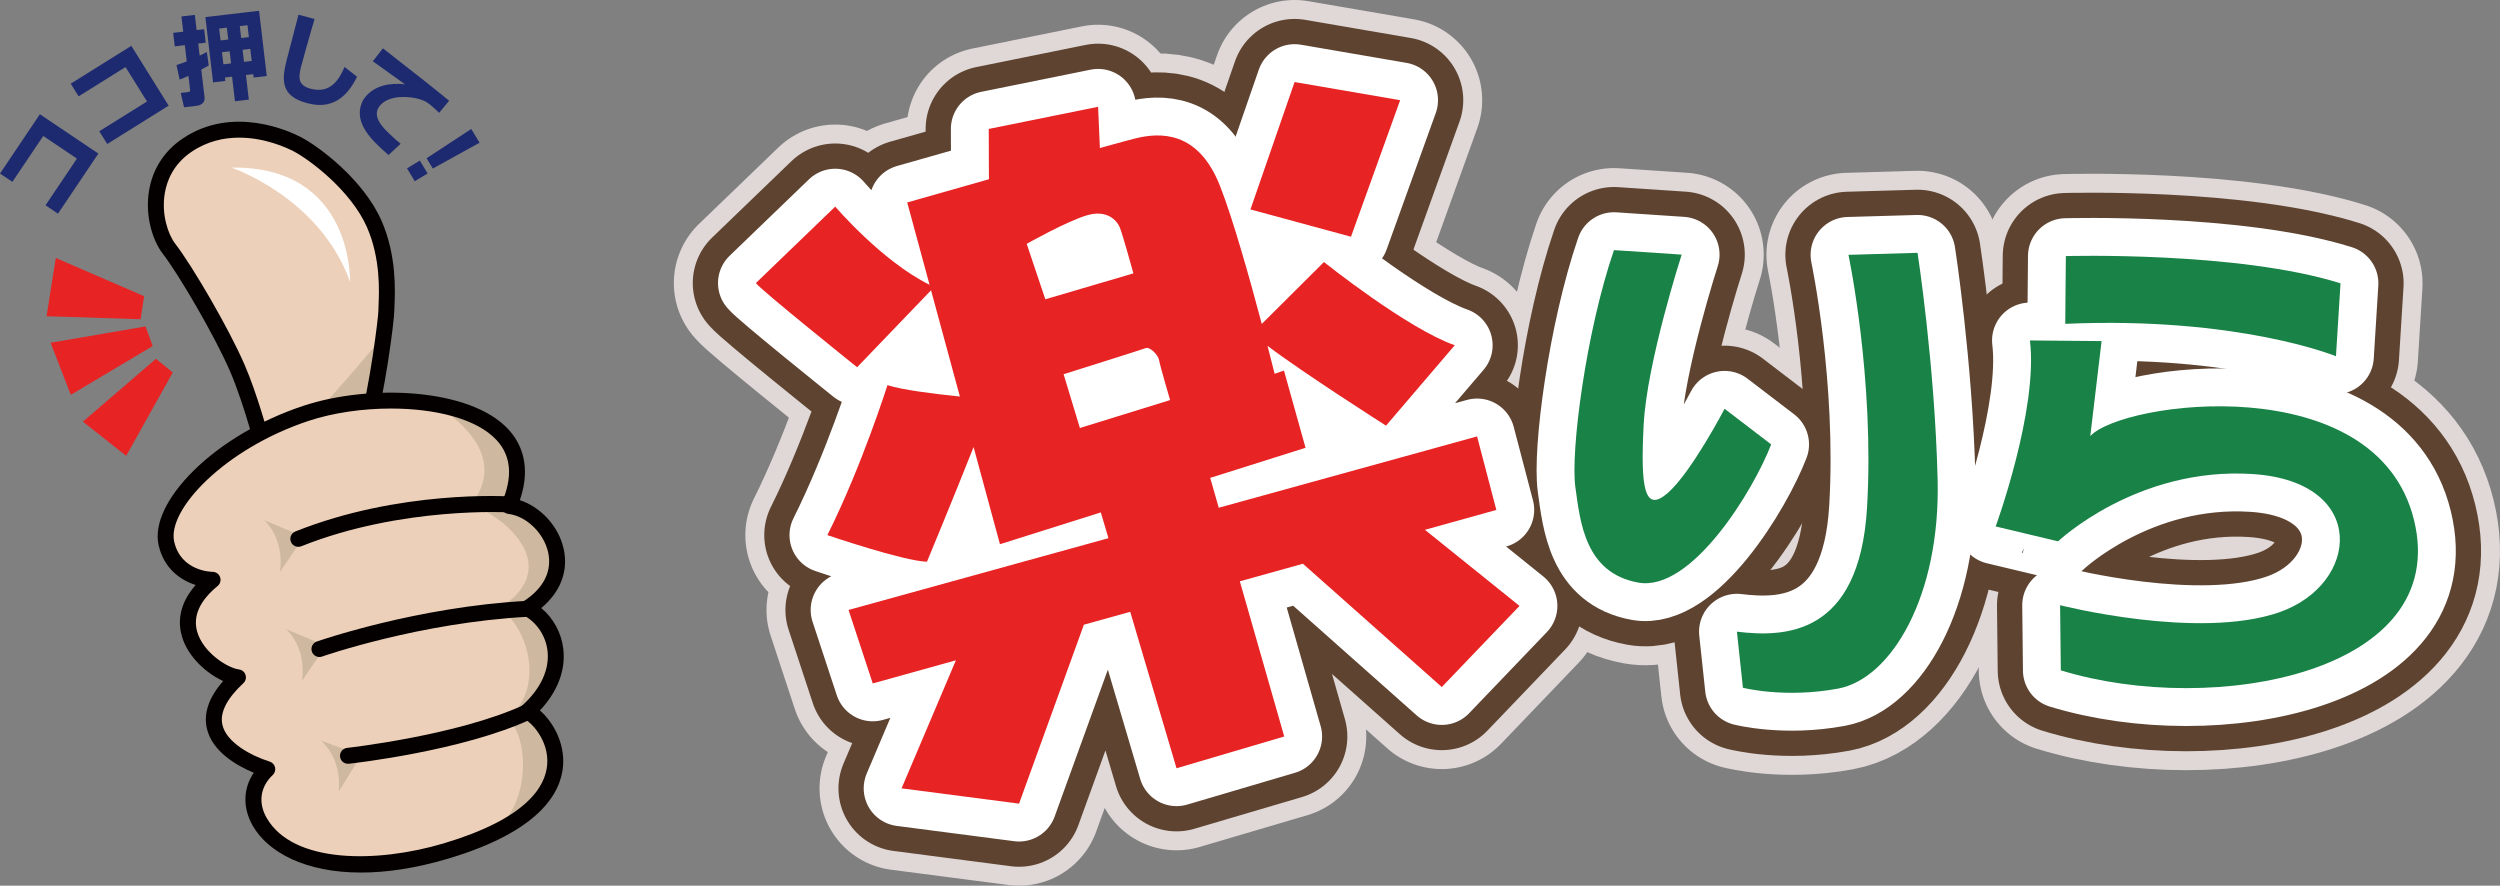
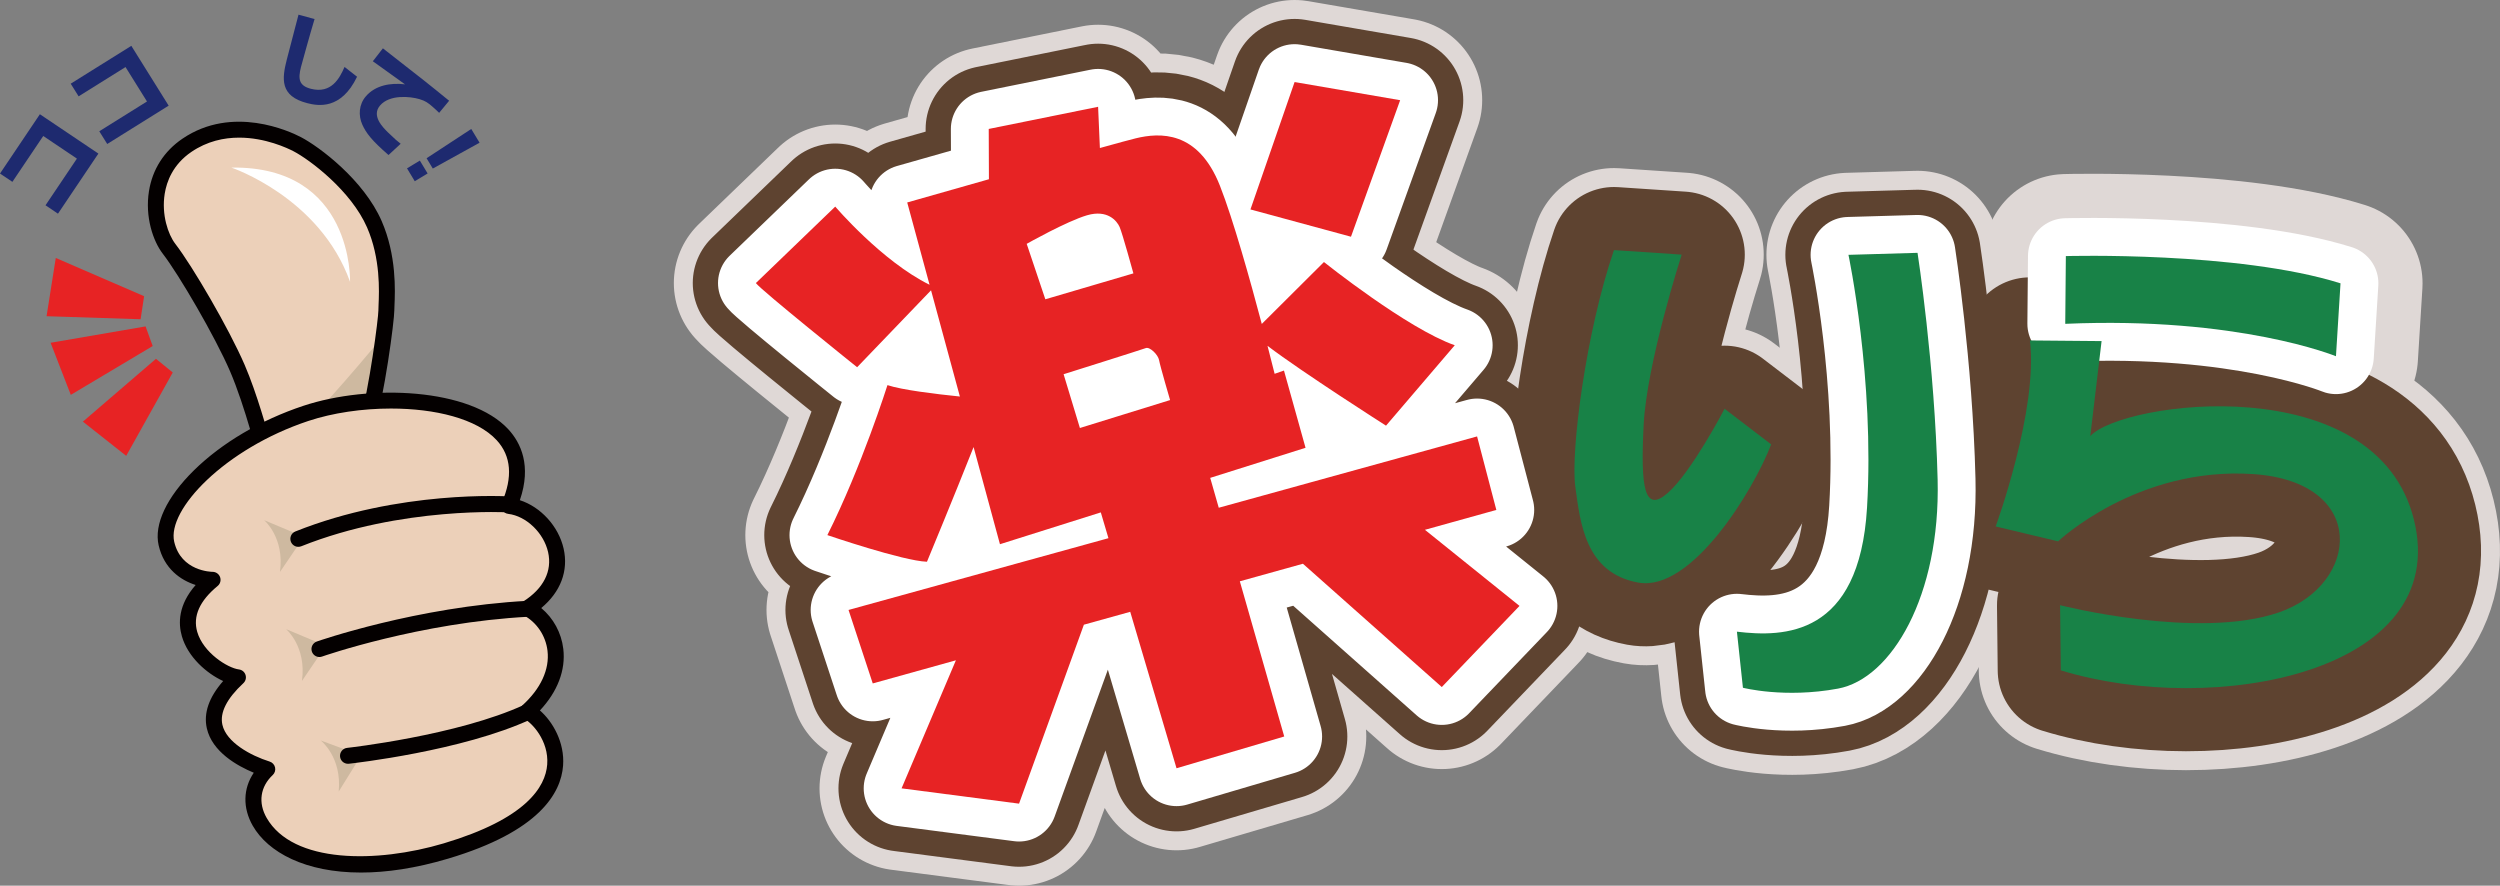
<svg xmlns="http://www.w3.org/2000/svg" version="1.1" id="レイヤー_1" x="0px" y="0px" width="198.077px" height="70.174px" viewBox="0 0 198.077 70.174" enable-background="new 0 0 198.077 70.174" xml:space="preserve">
  <rect x="0" y="0" width="198.077" height="70.174" fill="#808080" stroke="none" />
  <g>
    <g>
      <g>
        <g>
          <polygon fill="#FFFFFF" stroke="#DFD8D6" stroke-width="13" stroke-linecap="round" stroke-linejoin="round" stroke-miterlimit="10" points="      102.571,6.5 110.935,7.939 107.039,18.756 99.074,16.594     " />
          <path fill="#FFFFFF" stroke="#DFD8D6" stroke-width="13" stroke-linecap="round" stroke-linejoin="round" stroke-miterlimit="10" d="      M112.898,41.977l5.658-1.574l-1.526-5.825l-20.467,5.651l-0.677-2.367l7.553-2.383l-1.709-6.12l-0.74,0.258      c0,0-0.217-0.873-0.564-2.216c2.787,2.117,9.389,6.325,9.389,6.325l5.447-6.371c-3.761-1.315-10.365-6.593-10.365-6.593      l-4.925,4.904c-0.913-3.444-2.268-8.293-3.315-10.947c-1.742-4.413-4.785-4.216-6.67-3.76c-0.399,0.096-1.446,0.381-2.842,0.769      l-0.141-3.267l-8.666,1.755l0.015,3.985c-3.526,1-6.473,1.84-6.473,1.84l1.77,6.521c-3.778-1.862-7.473-6.193-7.473-6.193      l-6.288,6.058c0.428,0.581,8.022,6.669,8.022,6.669L73.767,23l2.285,8.417c-1.984-0.203-4.603-0.525-5.738-0.903      c0,0-2.033,6.438-4.761,11.883c0,0,5.982,2.046,7.891,2.11c0,0,2.146-5.171,3.694-9.087l2.089,7.698l7.991-2.521l0.605,2.044      l-20.593,5.686l1.919,5.822l6.588-1.833l-4.305,10.146l9.308,1.212l5.137-14.179l3.672-1.021l3.668,12.396l8.534-2.517      l-3.518-12.296l4.999-1.391l11.002,9.769l6.158-6.428L112.898,41.977z M81.346,19.32c0,0,3.161-1.788,4.781-2.264      c1.62-0.475,2.367,0.443,2.582,0.93c0.215,0.486,1.091,3.674,1.091,3.674l-6.978,2.053L81.346,19.32z M85.561,33.911      l-1.291-4.261c0,0,6.209-1.953,6.516-2.072s0.973,0.52,1.05,0.964c0.077,0.445,0.871,3.156,0.871,3.156L85.561,33.911z" />
        </g>
        <g>
          <path fill="#FFFFFF" stroke="#DFD8D6" stroke-width="13" stroke-linecap="round" stroke-linejoin="round" stroke-miterlimit="10" d="      M127.876,19.817l5.365,0.358c0,0-2.762,8.543-3.014,13.496c-0.25,4.953,0.041,7.021,1.913,5.386      c1.873-1.635,4.499-6.669,4.499-6.669l3.691,2.821c-1.375,3.601-6.3,11.711-10.525,10.95c-4.227-0.761-4.603-4.79-4.99-7.58      C124.429,35.787,125.65,26.301,127.876,19.817z" />
          <path fill="#FFFFFF" stroke="#DFD8D6" stroke-width="13" stroke-linecap="round" stroke-linejoin="round" stroke-miterlimit="10" d="      M146.455,20.191c0,0,2.078,9.826,1.471,20.04c-0.609,10.215-6.597,10.264-10.309,9.817l0.476,4.443c0,0,3.296,0.855,7.535,0.068      c4.239-0.788,8.118-7.359,7.892-16.549c-0.227-9.19-1.592-17.978-1.592-17.978L146.455,20.191z" />
          <path fill="#FFFFFF" stroke="#DFD8D6" stroke-width="13" stroke-linecap="round" stroke-linejoin="round" stroke-miterlimit="10" d="      M163.679,20.29c0,0,13.631-0.393,21.762,2.158l-0.361,5.777c0,0-7.714-3.167-21.449-2.568L163.679,20.29z" />
          <path fill="#FFFFFF" stroke="#DFD8D6" stroke-width="13" stroke-linecap="round" stroke-linejoin="round" stroke-miterlimit="10" d="      M160.832,26.974l5.678,0.051l-0.895,7.528c2.503-2.765,22.657-5.473,25.645,6.632c2.988,12.105-15.832,15.651-27.98,11.928      l-0.057-5.162c0,0,10.918,2.783,17.338,0.57c6.421-2.213,7.113-10.362-2.068-10.961c-9.182-0.6-15.43,5.331-15.43,5.331      l-4.944-1.18C158.118,41.712,161.505,32.451,160.832,26.974z" />
        </g>
      </g>
      <g>
        <g>
          <polygon fill="#FFFFFF" stroke="#5E4330" stroke-width="10" stroke-linecap="round" stroke-linejoin="round" stroke-miterlimit="10" points="      102.571,6.5 110.935,7.939 107.039,18.756 99.074,16.594     " />
          <path fill="#FFFFFF" stroke="#5E4330" stroke-width="10" stroke-linecap="round" stroke-linejoin="round" stroke-miterlimit="10" d="      M112.898,41.977l5.658-1.574l-1.526-5.825l-20.467,5.651l-0.677-2.367l7.553-2.383l-1.709-6.12l-0.74,0.258      c0,0-0.217-0.873-0.564-2.216c2.787,2.117,9.389,6.325,9.389,6.325l5.447-6.371c-3.761-1.315-10.365-6.593-10.365-6.593      l-4.925,4.904c-0.913-3.444-2.268-8.293-3.315-10.947c-1.742-4.413-4.785-4.216-6.67-3.76c-0.399,0.096-1.446,0.381-2.842,0.769      l-0.141-3.267l-8.666,1.755l0.015,3.985c-3.526,1-6.473,1.84-6.473,1.84l1.77,6.521c-3.778-1.862-7.473-6.193-7.473-6.193      l-6.288,6.058c0.428,0.581,8.022,6.669,8.022,6.669L73.767,23l2.285,8.417c-1.984-0.203-4.603-0.525-5.738-0.903      c0,0-2.033,6.438-4.761,11.883c0,0,5.982,2.046,7.891,2.11c0,0,2.146-5.171,3.694-9.087l2.089,7.698l7.991-2.521l0.605,2.044      l-20.593,5.686l1.919,5.822l6.588-1.833l-4.305,10.146l9.308,1.212l5.137-14.179l3.672-1.021l3.668,12.396l8.534-2.517      l-3.518-12.296l4.999-1.391l11.002,9.769l6.158-6.428L112.898,41.977z M81.346,19.32c0,0,3.161-1.788,4.781-2.264      c1.62-0.475,2.367,0.443,2.582,0.93c0.215,0.486,1.091,3.674,1.091,3.674l-6.978,2.053L81.346,19.32z M85.561,33.911      l-1.291-4.261c0,0,6.209-1.953,6.516-2.072s0.973,0.52,1.05,0.964c0.077,0.445,0.871,3.156,0.871,3.156L85.561,33.911z" />
        </g>
        <g>
          <path fill="#FFFFFF" stroke="#5E4330" stroke-width="10" stroke-linecap="round" stroke-linejoin="round" stroke-miterlimit="10" d="      M127.876,19.817l5.365,0.358c0,0-2.762,8.543-3.014,13.496c-0.25,4.953,0.041,7.021,1.913,5.386      c1.873-1.635,4.499-6.669,4.499-6.669l3.691,2.821c-1.375,3.601-6.3,11.711-10.525,10.95c-4.227-0.761-4.603-4.79-4.99-7.58      C124.429,35.787,125.65,26.301,127.876,19.817z" />
          <path fill="#FFFFFF" stroke="#5E4330" stroke-width="10" stroke-linecap="round" stroke-linejoin="round" stroke-miterlimit="10" d="      M146.455,20.191c0,0,2.078,9.826,1.471,20.04c-0.609,10.215-6.597,10.264-10.309,9.817l0.476,4.443c0,0,3.296,0.855,7.535,0.068      c4.239-0.788,8.118-7.359,7.892-16.549c-0.227-9.19-1.592-17.978-1.592-17.978L146.455,20.191z" />
-           <path fill="#FFFFFF" stroke="#5E4330" stroke-width="10" stroke-linecap="round" stroke-linejoin="round" stroke-miterlimit="10" d="      M163.679,20.29c0,0,13.631-0.393,21.762,2.158l-0.361,5.777c0,0-7.714-3.167-21.449-2.568L163.679,20.29z" />
          <path fill="#FFFFFF" stroke="#5E4330" stroke-width="10" stroke-linecap="round" stroke-linejoin="round" stroke-miterlimit="10" d="      M160.832,26.974l5.678,0.051l-0.895,7.528c2.503-2.765,22.657-5.473,25.645,6.632c2.988,12.105-15.832,15.651-27.98,11.928      l-0.057-5.162c0,0,10.918,2.783,17.338,0.57c6.421-2.213,7.113-10.362-2.068-10.961c-9.182-0.6-15.43,5.331-15.43,5.331      l-4.944-1.18C158.118,41.712,161.505,32.451,160.832,26.974z" />
        </g>
      </g>
      <g>
        <g>
          <polygon fill="#FFFFFF" stroke="#FFFFFF" stroke-width="6" stroke-linecap="round" stroke-linejoin="round" stroke-miterlimit="10" points="      102.571,6.5 110.935,7.939 107.039,18.756 99.074,16.594     " />
          <path fill="#FFFFFF" stroke="#FFFFFF" stroke-width="6" stroke-linecap="round" stroke-linejoin="round" stroke-miterlimit="10" d="      M112.898,41.977l5.658-1.574l-1.526-5.825l-20.467,5.651l-0.677-2.367l7.553-2.383l-1.709-6.12l-0.74,0.258      c0,0-0.217-0.873-0.564-2.216c2.787,2.117,9.389,6.325,9.389,6.325l5.447-6.371c-3.761-1.315-10.365-6.593-10.365-6.593      l-4.925,4.904c-0.913-3.444-2.268-8.293-3.315-10.947c-1.742-4.413-4.785-4.216-6.67-3.76c-0.399,0.096-1.446,0.381-2.842,0.769      l-0.141-3.267l-8.666,1.755l0.015,3.985c-3.526,1-6.473,1.84-6.473,1.84l1.77,6.521c-3.778-1.862-7.473-6.193-7.473-6.193      l-6.288,6.058c0.428,0.581,8.022,6.669,8.022,6.669L73.767,23l2.285,8.417c-1.984-0.203-4.603-0.525-5.738-0.903      c0,0-2.033,6.438-4.761,11.883c0,0,5.982,2.046,7.891,2.11c0,0,2.146-5.171,3.694-9.087l2.089,7.698l7.991-2.521l0.605,2.044      l-20.593,5.686l1.919,5.822l6.588-1.833l-4.305,10.146l9.308,1.212l5.137-14.179l3.672-1.021l3.668,12.396l8.534-2.517      l-3.518-12.296l4.999-1.391l11.002,9.769l6.158-6.428L112.898,41.977z M81.346,19.32c0,0,3.161-1.788,4.781-2.264      c1.62-0.475,2.367,0.443,2.582,0.93c0.215,0.486,1.091,3.674,1.091,3.674l-6.978,2.053L81.346,19.32z M85.561,33.911      l-1.291-4.261c0,0,6.209-1.953,6.516-2.072s0.973,0.52,1.05,0.964c0.077,0.445,0.871,3.156,0.871,3.156L85.561,33.911z" />
        </g>
        <g>
-           <path fill="#FFFFFF" stroke="#FFFFFF" stroke-width="6" stroke-linecap="round" stroke-linejoin="round" stroke-miterlimit="10" d="      M127.876,19.817l5.365,0.358c0,0-2.762,8.543-3.014,13.496c-0.25,4.953,0.041,7.021,1.913,5.386      c1.873-1.635,4.499-6.669,4.499-6.669l3.691,2.821c-1.375,3.601-6.3,11.711-10.525,10.95c-4.227-0.761-4.603-4.79-4.99-7.58      C124.429,35.787,125.65,26.301,127.876,19.817z" />
          <path fill="#FFFFFF" stroke="#FFFFFF" stroke-width="6" stroke-linecap="round" stroke-linejoin="round" stroke-miterlimit="10" d="      M146.455,20.191c0,0,2.078,9.826,1.471,20.04c-0.609,10.215-6.597,10.264-10.309,9.817l0.476,4.443c0,0,3.296,0.855,7.535,0.068      c4.239-0.788,8.118-7.359,7.892-16.549c-0.227-9.19-1.592-17.978-1.592-17.978L146.455,20.191z" />
          <path fill="#FFFFFF" stroke="#FFFFFF" stroke-width="6" stroke-linecap="round" stroke-linejoin="round" stroke-miterlimit="10" d="      M163.679,20.29c0,0,13.631-0.393,21.762,2.158l-0.361,5.777c0,0-7.714-3.167-21.449-2.568L163.679,20.29z" />
-           <path fill="#FFFFFF" stroke="#FFFFFF" stroke-width="6" stroke-linecap="round" stroke-linejoin="round" stroke-miterlimit="10" d="      M160.832,26.974l5.678,0.051l-0.895,7.528c2.503-2.765,22.657-5.473,25.645,6.632c2.988,12.105-15.832,15.651-27.98,11.928      l-0.057-5.162c0,0,10.918,2.783,17.338,0.57c6.421-2.213,7.113-10.362-2.068-10.961c-9.182-0.6-15.43,5.331-15.43,5.331      l-4.944-1.18C158.118,41.712,161.505,32.451,160.832,26.974z" />
        </g>
      </g>
      <g>
        <g>
          <polygon fill="#E72324" points="102.571,6.5 110.935,7.939 107.039,18.756 99.074,16.594     " />
          <path fill="#E72324" d="M112.898,41.977l5.658-1.574l-1.526-5.825l-20.467,5.651l-0.677-2.367l7.553-2.383l-1.709-6.12      l-0.74,0.258c0,0-0.217-0.873-0.564-2.216c2.787,2.117,9.389,6.325,9.389,6.325l5.447-6.371      c-3.761-1.315-10.365-6.593-10.365-6.593l-4.925,4.904c-0.913-3.444-2.268-8.293-3.315-10.947      c-1.742-4.413-4.785-4.216-6.67-3.76c-0.399,0.096-1.446,0.381-2.842,0.769l-0.141-3.267l-8.666,1.755l0.015,3.985      c-3.526,1-6.473,1.84-6.473,1.84l1.77,6.521c-3.778-1.862-7.473-6.193-7.473-6.193l-6.288,6.058      c0.428,0.581,8.022,6.669,8.022,6.669L73.767,23l2.285,8.417c-1.984-0.203-4.603-0.525-5.738-0.903      c0,0-2.033,6.438-4.761,11.883c0,0,5.982,2.046,7.891,2.11c0,0,2.146-5.171,3.694-9.087l2.089,7.698l7.991-2.521l0.605,2.044      l-20.593,5.686l1.919,5.822l6.588-1.833l-4.305,10.146l9.308,1.212l5.137-14.179l3.672-1.021l3.668,12.396l8.534-2.517      l-3.518-12.296l4.999-1.391l11.002,9.769l6.158-6.428L112.898,41.977z M81.346,19.32c0,0,3.161-1.788,4.781-2.264      c1.62-0.475,2.367,0.443,2.582,0.93c0.215,0.486,1.091,3.674,1.091,3.674l-6.978,2.053L81.346,19.32z M85.561,33.911      l-1.291-4.261c0,0,6.209-1.953,6.516-2.072s0.973,0.52,1.05,0.964c0.077,0.445,0.871,3.156,0.871,3.156L85.561,33.911z" />
        </g>
        <g>
          <path fill="#188247" d="M127.876,19.817l5.365,0.358c0,0-2.762,8.543-3.014,13.496c-0.25,4.953,0.041,7.021,1.913,5.386      c1.873-1.635,4.499-6.669,4.499-6.669l3.691,2.821c-1.375,3.601-6.3,11.711-10.525,10.95c-4.227-0.761-4.603-4.79-4.99-7.58      C124.429,35.787,125.65,26.301,127.876,19.817z" />
          <path fill="#188247" d="M146.455,20.191c0,0,2.078,9.826,1.471,20.04c-0.609,10.215-6.597,10.264-10.309,9.817l0.476,4.443      c0,0,3.296,0.855,7.535,0.068c4.239-0.788,8.118-7.359,7.892-16.549c-0.227-9.19-1.592-17.978-1.592-17.978L146.455,20.191z" />
          <path fill="#188247" d="M163.679,20.29c0,0,13.631-0.393,21.762,2.158l-0.361,5.777c0,0-7.714-3.167-21.449-2.568L163.679,20.29      z" />
          <path fill="#188247" d="M160.832,26.974l5.678,0.051l-0.895,7.528c2.503-2.765,22.657-5.473,25.645,6.632      c2.988,12.105-15.832,15.651-27.98,11.928l-0.057-5.162c0,0,10.918,2.783,17.338,0.57c6.421-2.213,7.113-10.362-2.068-10.961      c-9.182-0.6-15.43,5.331-15.43,5.331l-4.944-1.18C158.118,41.712,161.505,32.451,160.832,26.974z" />
        </g>
      </g>
    </g>
    <g>
      <g>
        <path fill="#ECD0B9" d="M28.97,34.083c0.872-2.803,1.644-8.808,1.64-9.484c-0.003-0.677,0.354-3.843-0.952-6.836     c-1.306-2.993-4.566-5.536-6.117-6.342c-1.55-0.806-5.399-2.175-8.734,0.093c-3.335,2.269-2.718,6.509-1.41,8.203     c1.308,1.694,4.188,6.617,5.411,9.455c1.223,2.838,2.316,7.223,2.316,7.223L28.97,34.083z" />
        <path fill="#CEB9A0" d="M28.97,34.083c0.597-1.919,1.146-5.337,1.433-7.52c-2.364,2.866-6.25,7.406-9.002,9.75L28.97,34.083z" />
        <path fill="#040000" d="M21.126,37.025c-0.109,0-0.217-0.027-0.314-0.083c-0.149-0.086-0.257-0.229-0.299-0.396     c-0.011-0.043-1.096-4.368-2.284-7.125c-1.19-2.762-4.059-7.671-5.331-9.319c-0.778-1.007-1.418-2.929-1.096-4.953     c0.275-1.729,1.192-3.167,2.65-4.158c3.972-2.701,8.511-0.583,9.381-0.131c1.478,0.769,4.988,3.404,6.404,6.649     c1.192,2.732,1.069,5.53,1.017,6.725c-0.007,0.157-0.013,0.279-0.012,0.361c0.004,0.779-0.778,6.813-1.669,9.675     c-0.063,0.202-0.222,0.359-0.425,0.418L21.304,37C21.246,37.018,21.186,37.025,21.126,37.025z M18.948,10.905     c-1.213,0-2.538,0.283-3.785,1.131c-1.469,1-1.96,2.353-2.113,3.313c-0.262,1.643,0.256,3.215,0.848,3.982     c1.342,1.739,4.246,6.702,5.491,9.591c0.963,2.235,1.832,5.352,2.185,6.682l6.889-2.029c0.812-2.857,1.52-8.422,1.517-8.972     c0-0.097,0.005-0.24,0.013-0.423c0.049-1.107,0.163-3.7-0.912-6.164c-1.269-2.907-4.534-5.361-5.829-6.034     C22.772,11.733,21.023,10.905,18.948,10.905z M28.97,34.083h0.002H28.97z" />
        <path fill="#ECD0B9" d="M16.842,45.938c0,0-2.991,0.007-3.656-2.87c-0.665-2.878,3.99-7.97,11.039-10.313     c7.048-2.343,19.705-0.966,16.11,7.331c3.111,0.367,5.982,5.235,1.452,8.104c2.367,1.286,3.567,4.975-0.001,8.186     c1.843,0.868,6.113,7.302-6.452,11.048c-12.565,3.744-17.706-3.16-14.157-6.481c-1.97-0.62-6.949-2.98-2.326-7.277     C16.947,53.429,12.244,49.723,16.842,45.938z" />
        <path fill="#CEB9A0" d="M20.926,41.213c0,0,1.633,1.37,1.257,4.102l1.892-2.781L20.926,41.213z" />
        <path fill="#CEB9A0" d="M22.667,49.847c0,0,1.633,1.37,1.257,4.103l1.892-2.782L22.667,49.847z" />
        <path fill="#CEB9A0" d="M25.41,58.667c0,0,1.689,1.301,1.427,4.046l1.774-2.857L25.41,58.667z" />
-         <path fill="#CEB9A0" d="M41.787,48.19c4.53-2.869,1.659-7.737-1.452-8.104c2.086-4.814-1.3-7.299-5.887-8.078     c2.39,1.52,5.674,4.467,2.832,8.039c2.019,0.414,7.88,4.697,2.178,8.22c1.835,0.573,4.196,5.925,0.665,8.777     c1.488,0.448,2.43,6.476-1.269,9.075c8.146-3.771,4.575-8.969,2.932-9.743C45.354,53.165,44.154,49.477,41.787,48.19z" />
        <g>
          <path fill="#E72324" d="M23.637,43.199c-0.201,0-0.391-0.12-0.47-0.318c-0.104-0.259,0.023-0.553,0.282-0.656      c8.211-3.279,16.938-2.766,17.025-2.761c0.278,0.018,0.489,0.258,0.472,0.536c-0.018,0.279-0.254,0.493-0.536,0.473      c-0.085-0.006-8.593-0.502-16.586,2.69C23.762,43.188,23.699,43.199,23.637,43.199z" />
          <path fill="#E72324" d="M25.31,51.929c-0.208,0-0.403-0.13-0.477-0.337c-0.093-0.264,0.045-0.552,0.309-0.645      c0.078-0.027,7.914-2.761,16.697-3.219c0.285-0.016,0.517,0.199,0.531,0.479s-0.2,0.517-0.479,0.531      c-8.633,0.449-16.337,3.135-16.414,3.162C25.422,51.92,25.365,51.929,25.31,51.929z" />
          <path fill="#E72324" d="M27.57,60.389c-0.254,0-0.473-0.191-0.501-0.45c-0.03-0.277,0.17-0.527,0.447-0.558      c0.087-0.01,8.792-0.987,14.065-3.422c0.252-0.117,0.554-0.007,0.67,0.247c0.117,0.253,0.006,0.553-0.247,0.67      c-5.425,2.505-14.016,3.47-14.378,3.51C27.608,60.388,27.589,60.389,27.57,60.389z" />
        </g>
        <path fill="#FFFFFF" d="M18.33,13.278c0,0,7.01,2.349,9.406,9.05C27.735,22.328,28.015,13.134,18.33,13.278z" />
        <g>
          <path fill="#040000" d="M23.637,43.325c-0.251,0-0.488-0.15-0.587-0.397c-0.129-0.324,0.028-0.691,0.352-0.82      c8.238-3.291,16.723-2.792,17.08-2.77c0.348,0.021,0.612,0.322,0.59,0.671c-0.022,0.348-0.32,0.608-0.67,0.59      c-0.084-0.005-8.566-0.5-16.531,2.682C23.794,43.311,23.715,43.325,23.637,43.325z" />
          <path fill="#040000" d="M25.31,52.056c-0.26,0-0.504-0.162-0.596-0.422c-0.116-0.329,0.057-0.689,0.386-0.806      c0.078-0.027,7.931-2.767,16.733-3.226c0.341-0.016,0.646,0.249,0.664,0.598s-0.25,0.646-0.598,0.664      c-8.622,0.449-16.302,3.128-16.379,3.155C25.45,52.044,25.379,52.056,25.31,52.056z" />
          <path fill="#040000" d="M27.57,60.515c-0.318,0-0.591-0.239-0.627-0.563c-0.038-0.347,0.212-0.659,0.559-0.697      c0.087-0.009,8.771-0.985,14.026-3.411c0.316-0.146,0.692-0.008,0.838,0.309c0.146,0.317,0.008,0.692-0.309,0.838      c-5.443,2.514-14.054,3.48-14.417,3.521C27.617,60.514,27.593,60.515,27.57,60.515z" />
        </g>
        <path fill="#040000" d="M28.601,69.133c-4.407,0.001-7.364-1.6-8.573-3.705c-0.813-1.418-0.767-2.959,0.079-4.204     c-1.302-0.539-3.298-1.652-3.72-3.52c-0.27-1.199,0.165-2.456,1.295-3.745c-1.301-0.594-2.792-1.896-3.27-3.542     c-0.297-1.022-0.297-2.492,1.091-4.068c-1.173-0.372-2.501-1.273-2.932-3.139c-0.384-1.658,0.637-3.826,2.799-5.949     c2.213-2.172,5.287-3.985,8.655-5.105c5.275-1.753,13.253-1.415,16.266,1.875c0.959,1.047,1.844,2.846,0.898,5.599     c1.642,0.529,3.063,2.057,3.466,3.831c0.401,1.766-0.241,3.444-1.772,4.714c0.962,0.803,1.597,1.96,1.748,3.238     c0.199,1.682-0.457,3.39-1.854,4.877c1.002,0.868,1.976,2.523,1.836,4.375c-0.164,2.171-1.875,5.21-9.099,7.363     C32.927,68.8,30.613,69.133,28.601,69.133z M30.977,32.369c-2.277,0-4.613,0.341-6.552,0.986     c-6.602,2.195-11.209,7.03-10.622,9.571c0.54,2.338,2.939,2.381,3.042,2.381c0.266,0.002,0.503,0.17,0.593,0.421     c0.088,0.25,0.013,0.529-0.193,0.698c-1.432,1.179-1.977,2.403-1.618,3.639c0.479,1.65,2.41,2.863,3.303,2.975     c0.244,0.029,0.447,0.198,0.523,0.432c0.076,0.234,0.009,0.49-0.171,0.657c-1.319,1.227-1.878,2.336-1.661,3.298     c0.311,1.378,2.212,2.431,3.747,2.914c0.214,0.067,0.376,0.243,0.426,0.463c0.05,0.219-0.02,0.447-0.184,0.601     c-0.991,0.928-1.172,2.196-0.484,3.396c2.088,3.638,8.736,3.597,14.03,2.02c6.535-1.948,8.066-4.473,8.2-6.248     c0.143-1.896-1.237-3.34-1.837-3.623c-0.191-0.09-0.325-0.27-0.355-0.479c-0.031-0.21,0.045-0.421,0.202-0.563     c1.473-1.325,2.188-2.868,2.014-4.345c-0.142-1.196-0.849-2.25-1.891-2.816c-0.197-0.106-0.322-0.31-0.33-0.534     c-0.008-0.224,0.104-0.435,0.293-0.555c1.615-1.022,2.315-2.412,1.974-3.915c-0.348-1.53-1.737-2.86-3.163-3.028     c-0.198-0.023-0.374-0.14-0.474-0.313c-0.099-0.173-0.111-0.383-0.032-0.566c0.882-2.035,0.749-3.7-0.396-4.95     C37.784,33.163,34.449,32.369,30.977,32.369z" />
      </g>
      <g>
        <path fill="#1E2A6F" d="M10.405,3.632l2.958,4.739l-4.867,3.038L7.866,10.4l3.78-2.36L9.945,5.313l-3.716,2.32L5.602,6.631     L10.405,3.632z" />
        <path fill="#1E2A6F" d="M3.16,9.051l4.635,3.118L4.593,16.93l-0.987-0.665l2.487-3.698l-2.667-1.793l-2.445,3.635L0,13.75     L3.16,9.051z" />
-         <path fill="#1E2A6F" d="M16.542,5.185c-0.264,0.153-0.4,0.23-0.594,0.33l0.257,2.175c0.041,0.346-0.131,0.634-0.643,0.694     L14.583,8.5l-0.264-1.137l0.557-0.066c0.203-0.023,0.195-0.091,0.181-0.212l-0.127-1.076c-0.274,0.131-0.493,0.219-0.698,0.296     l-0.25-1.153c0.22-0.072,0.39-0.122,0.813-0.287l-0.152-1.287l-0.798,0.095l-0.126-1.069l0.798-0.095l-0.142-1.204l1.062-0.125     l0.142,1.204l0.595-0.07l0.126,1.069l-0.594,0.07l0.113,0.956c0.13-0.062,0.454-0.229,0.569-0.289L16.542,5.185z M21.136,6.023     l-1.039,0.123l-0.032-0.271l-0.58,0.069l0.23,1.95l-1.099,0.13l-0.23-1.95L17.822,6.14l0.032,0.271l-0.971,0.115l-0.611-5.171     l4.253-0.502L21.136,6.023z M17.364,2.264l0.111,0.94l0.609-0.072l-0.111-0.941L17.364,2.264z M17.586,4.138l0.113,0.956     l0.61-0.072l-0.113-0.956L17.586,4.138z M18.998,2.07l0.111,0.941l0.61-0.072l-0.111-0.941L18.998,2.07z M19.219,3.945     l0.113,0.956l0.61-0.072l-0.113-0.956L19.219,3.945z" />
        <path fill="#1E2A6F" d="M24.923,1.509c-0.33,1.082-1.02,3.581-1.076,3.801c-0.241,0.948-0.166,1.483,0.79,1.726     c1.601,0.407,2.262-0.809,2.661-1.732l0.992,0.775c-1.266,2.643-3.098,2.31-3.935,2.097c-2.204-0.56-2.015-1.951-1.632-3.457     c0.142-0.558,0.797-3.043,0.928-3.557L24.923,1.509z" />
        <path fill="#1E2A6F" d="M34.795,8.94c-0.127-0.12-0.317-0.306-0.529-0.489c-0.327-0.283-0.554-0.46-1.037-0.598     c-0.752-0.221-2.354-0.375-3.113,0.5c-0.705,0.813,0.203,1.721,0.613,2.127c0.56,0.546,0.766,0.714,1.016,0.911l-0.963,0.891     c-1.323-1.147-1.779-1.744-2.079-2.415c-0.313-0.703-0.285-1.581,0.292-2.246c0.75-0.864,1.949-1.079,3.093-0.939     c-0.402-0.289-2.186-1.575-2.548-1.829l0.797-1.024c3.237,2.526,3.596,2.807,5.141,4.067c0.006,0.005,0.086,0.075,0.108,0.084     L34.795,8.94z" />
        <path fill="#1E2A6F" d="M37.996,11.307l-3.705,2.048l-0.493-0.818l3.54-2.319L37.996,11.307z M33.88,13.744l-1.019,0.614     l-0.614-1.02l1.019-0.614L33.88,13.744z" />
      </g>
      <g>
        <polygon fill="#E72324" points="4.419,20.439 3.689,25.054 11.14,25.294 11.418,23.468    " />
        <polygon fill="#E72324" points="4.009,27.158 11.534,25.861 12.098,27.416 5.609,31.285    " />
        <polygon fill="#E72324" points="6.567,33.407 12.357,28.429 13.688,29.513 9.999,36.118    " />
      </g>
    </g>
  </g>
</svg>